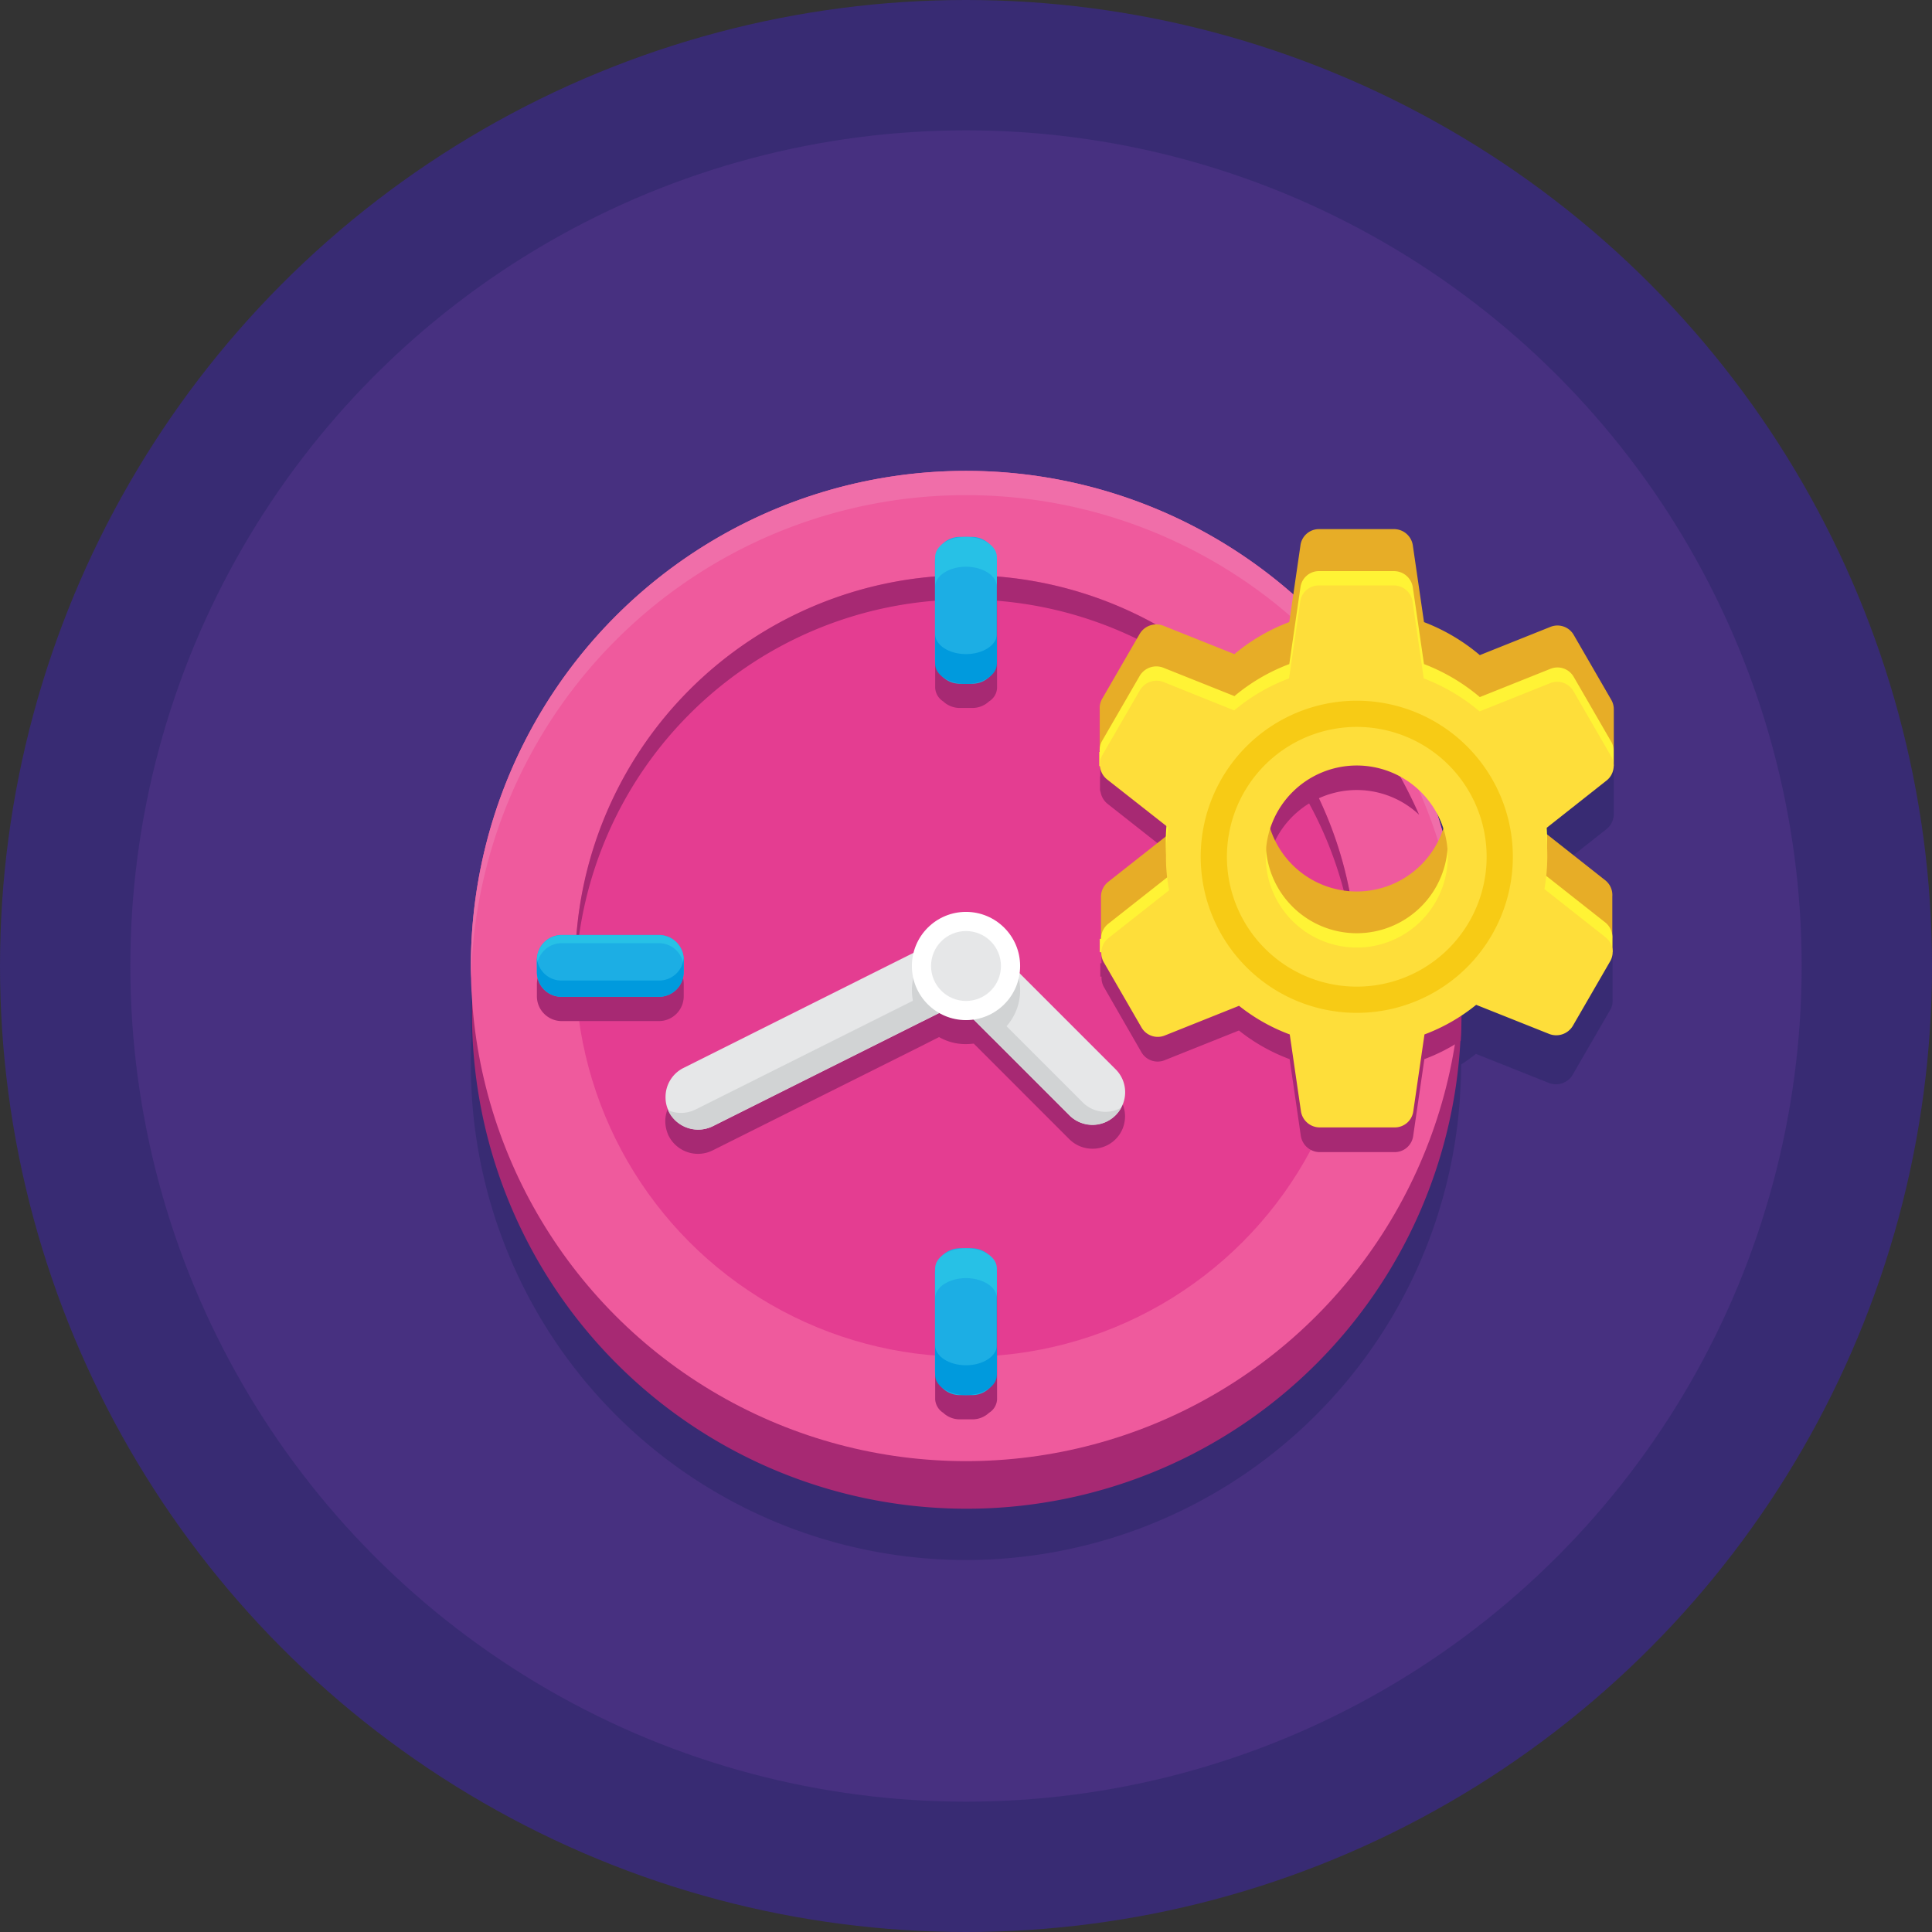
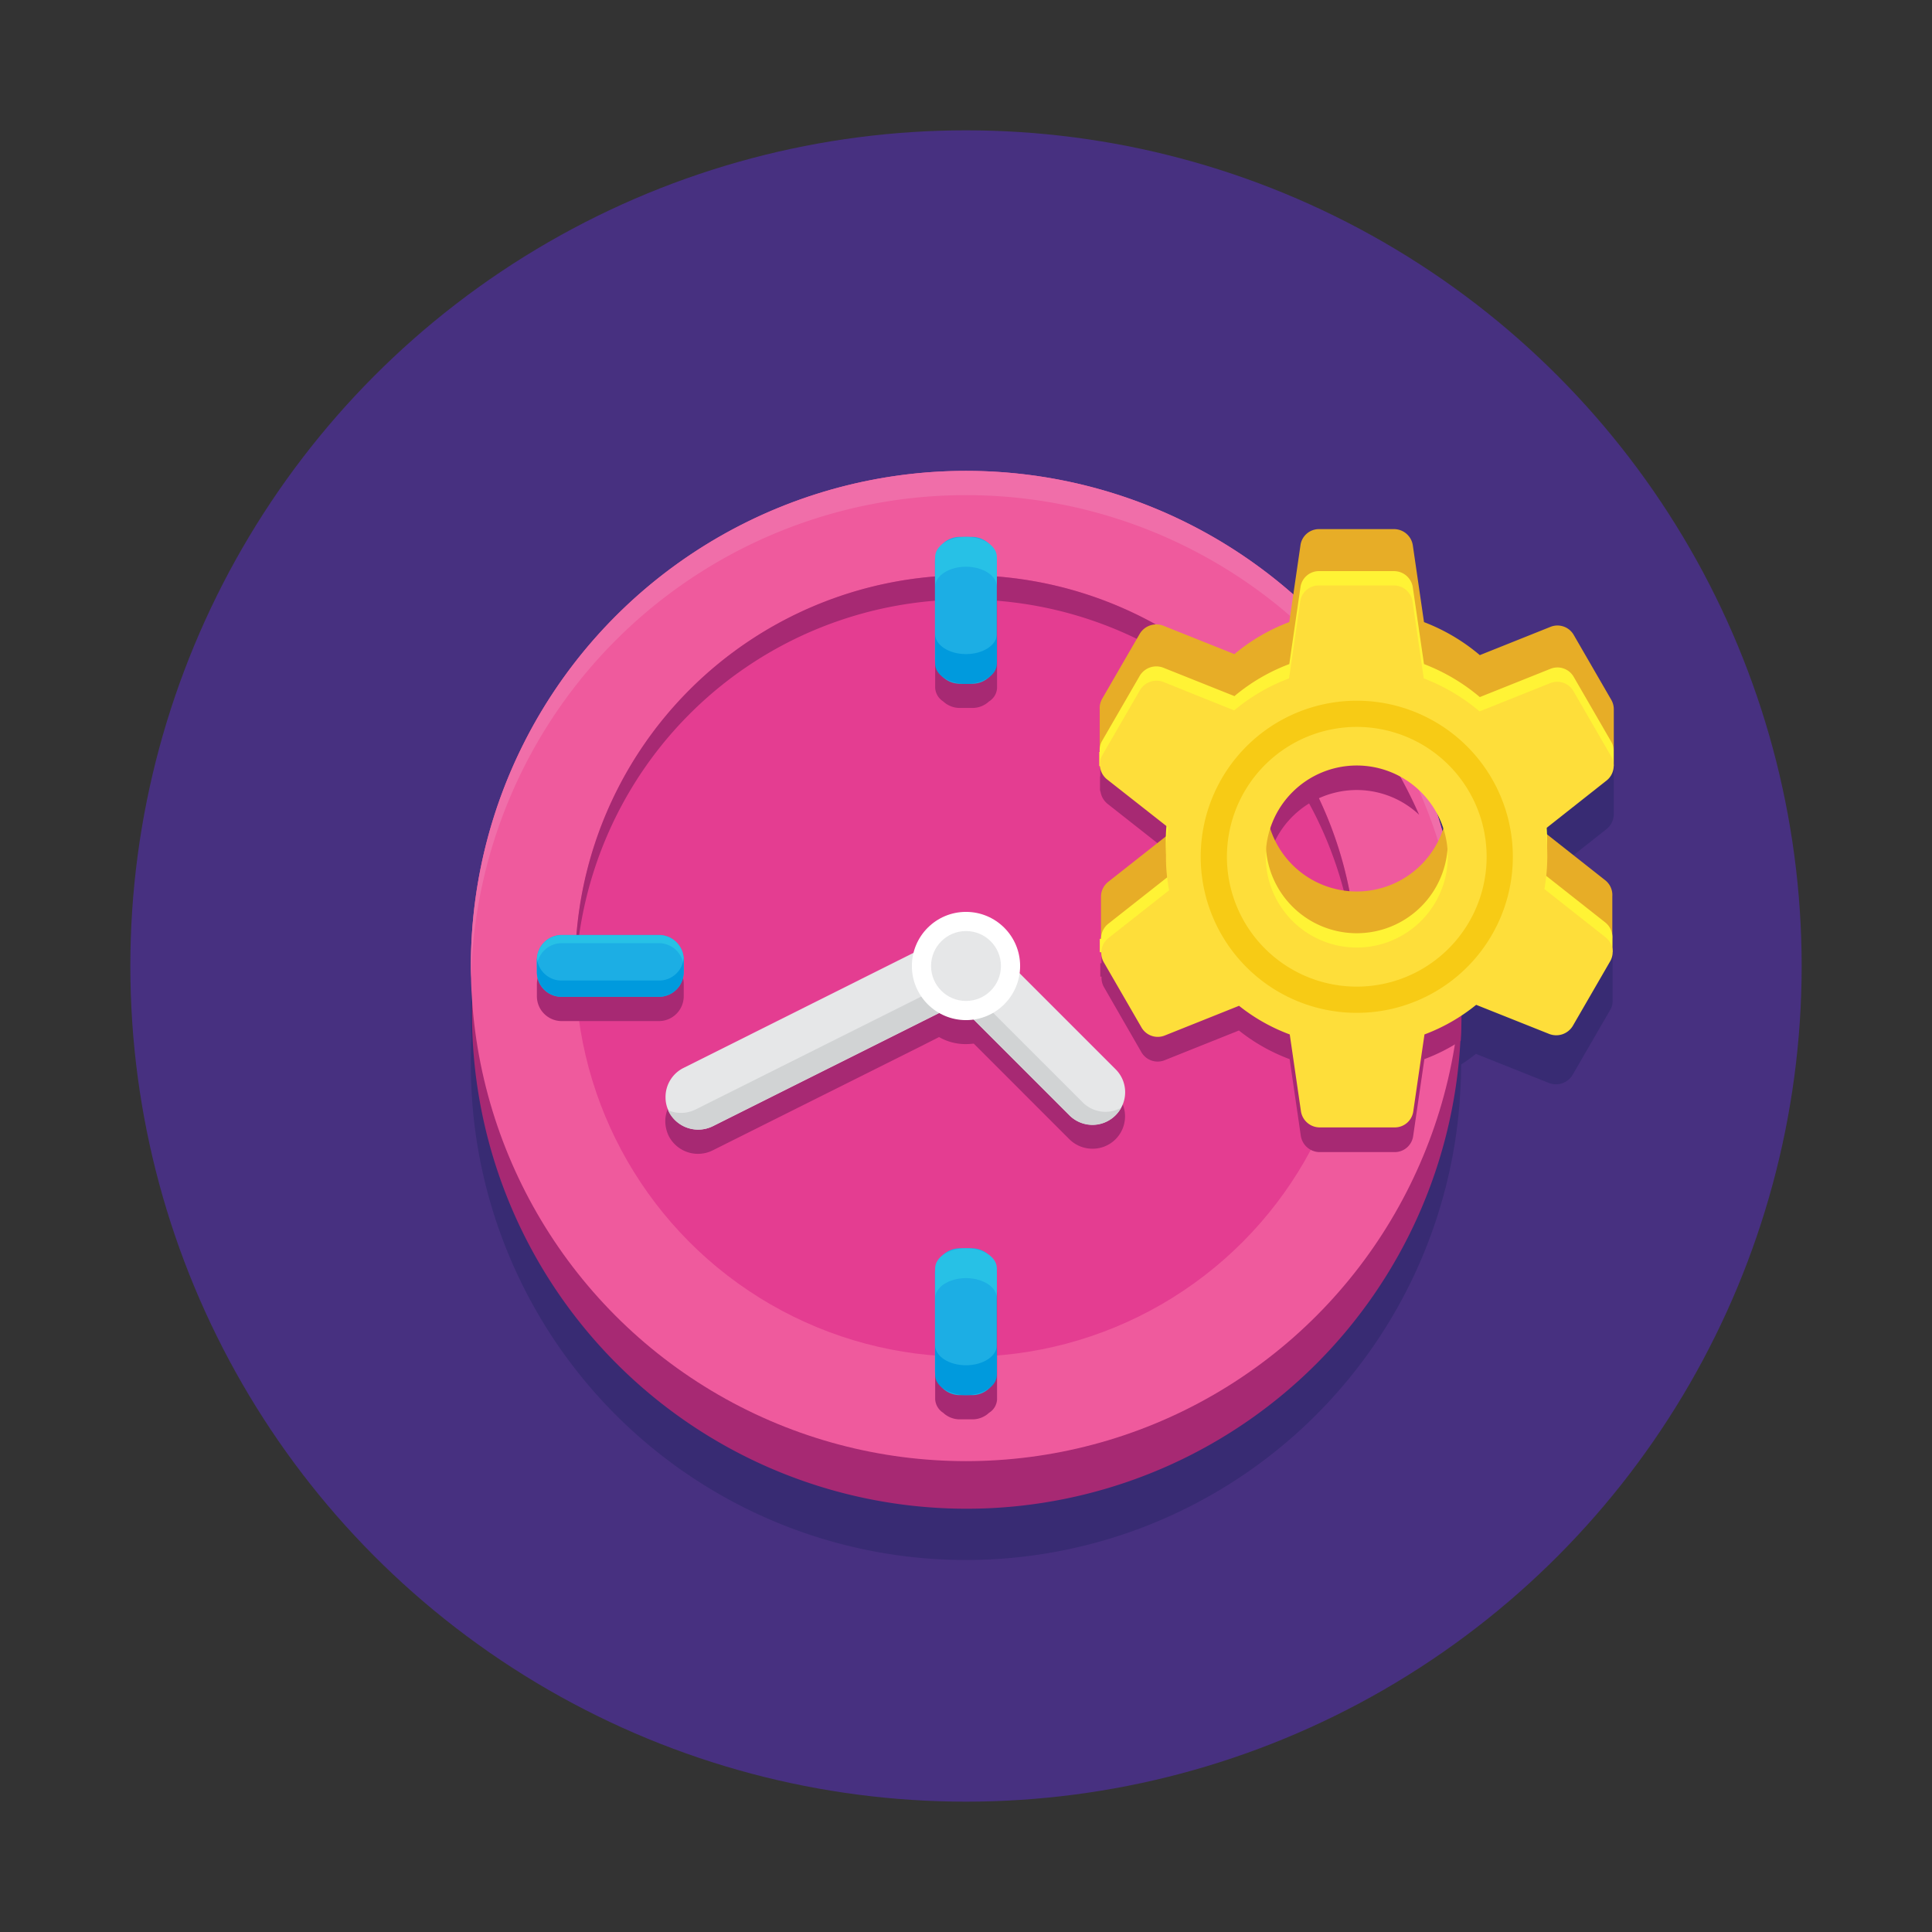
<svg xmlns="http://www.w3.org/2000/svg" width="160" height="160" viewBox="0 0 160 160">
  <rect x="0" y="0" width="160" height="160" fill="#333333" stroke="none" />
  <defs>
    <style>
            .cls-1{fill:#382b73}.cls-2{fill:#473080}.cls-3{fill:#a72973}.cls-4{fill:#ef5a9d}.cls-5{fill:#f06ea9}.cls-6{fill:#e43d91}.cls-7{fill:#1caee4}.cls-8{fill:#27c1e6}.cls-9{fill:#009add}.cls-10{fill:#e6e7e8}.cls-11{fill:#d1d3d4}.cls-12{fill:#fff}.cls-13{fill:#e7ad27}.cls-14{fill:#fff335}.cls-15{fill:#fede3a}.cls-16{fill:#f7cb15}
        </style>
  </defs>
  <g id="management" transform="translate(-102 -102)">
    <g id="Group_295" data-name="Group 295" transform="translate(102 102)">
      <g id="Group_293" data-name="Group 293">
-         <circle id="Ellipse_81" cx="80" cy="80" r="80" class="cls-1" data-name="Ellipse 81" />
-       </g>
+         </g>
      <g id="Group_294" data-name="Group 294" transform="translate(10.794 10.794)">
        <circle id="Ellipse_82" cx="69.206" cy="69.206" r="69.206" class="cls-2" data-name="Ellipse 82" />
      </g>
    </g>
    <g id="Group_296" data-name="Group 296" transform="translate(140.995 145.015)">
      <path id="Path_438" d="M390.05 341.648a1.6 1.6 0 0 0 .6-1.186v-4.7a1.572 1.572 0 0 0-.2-.784l-3.116-5.387a1.552 1.552 0 0 0-1.95-.663l-5.829 2.332a15.968 15.968 0 0 0-4.623-2.734l-.925-6.352a1.577 1.577 0 0 0-1.548-1.347h-6.211a1.544 1.544 0 0 0-1.548 1.347l-.583 4.08c-.342-.3-.683-.6-1.025-.884a40.864 40.864 0 0 0-14.854-7.819 37.432 37.432 0 0 0-2.955-.724 41.819 41.819 0 0 0-16.523 0q-1.508.3-2.955.724a39.54 39.54 0 0 0-3.819 1.286 40.981 40.981 0 0 0-11.055 6.513c-.5.422-1.005.844-1.487 1.286s-.965.884-1.427 1.367a26.09 26.09 0 0 0-.683.7c-.683.7-1.327 1.447-1.95 2.211-.422.5-.824 1.025-1.226 1.548s-.784 1.065-1.146 1.608a40.451 40.451 0 0 0-3.377 6.05 29.36 29.36 0 0 0-.784 1.849A40.664 40.664 0 0 0 296 357.005c0 .683.02 1.347.04 2.01-.04.663-.04 1.327-.04 2.01a41 41 0 0 0 81.95 2.171q.06-1.025.06-2.05c.422-.281.844-.583 1.226-.884l6.05 2.412a1.6 1.6 0 0 0 1.95-.663l3.116-5.387a1.451 1.451 0 0 0 .2-.864v-4.482a1.555 1.555 0 0 0-.583-1.327l-4.824-3.8c0-.2-.02-.4-.04-.6zm-13.99 2.852a6.957 6.957 0 0 1 .462 1.126c-.02.06-.04.141-.06.2-.12-.439-.262-.881-.402-1.326z" class="cls-1" data-name="Path 438" transform="translate(-296 -316)" />
    </g>
    <g id="Group_342" data-name="Group 342" transform="translate(140.995 140.995)">
      <g id="Group_297" data-name="Group 297" transform="translate(0 4.02)">
        <path id="Path_439" d="M378.01 357.005q0 1.085-.06 2.171a40.957 40.957 0 1 1-3.417-18.714 41.68 41.68 0 0 1 1.588 4.181 41.188 41.188 0 0 1 1.889 12.362z" class="cls-3" data-name="Path 439" transform="translate(-296 -316)" />
      </g>
      <g id="Group_298" data-name="Group 298">
        <circle id="Ellipse_83" cx="41.005" cy="41.005" r="41.005" class="cls-4" data-name="Ellipse 83" />
      </g>
      <g id="Group_299" data-name="Group 299">
        <path id="Path_440" d="M337.005 298.01a40.984 40.984 0 0 1 40.985 40c0-.342.02-.663.02-1.005a41.005 41.005 0 1 0-82.01 0c0 .342 0 .663.02 1.005a40.984 40.984 0 0 1 40.985-40z" class="cls-5" data-name="Path 440" transform="translate(-296 -296)" />
      </g>
      <g id="Group_300" data-name="Group 300" transform="translate(8.643 8.643)">
        <circle id="Ellipse_84" cx="32.362" cy="32.362" r="32.362" class="cls-6" data-name="Ellipse 84" />
      </g>
      <g id="Group_301" data-name="Group 301" transform="translate(8.643 8.643)">
        <path id="Path_441" d="M371.362 341.01a32.359 32.359 0 0 1 32.338 31.357c.02-.342.02-.663.02-1.005a32.362 32.362 0 0 0-64.724 0c0 .342 0 .663.02 1.005a32.359 32.359 0 0 1 32.346-31.357z" class="cls-3" data-name="Path 441" transform="translate(-339 -339)" />
      </g>
      <g id="Group_306" data-name="Group 306" transform="translate(5.467 7.477)">
        <g id="Group_302" data-name="Group 302" transform="translate(32.985)">
          <path id="Path_442" d="M492.406 334.848a1.434 1.434 0 0 0-.663-1.106 2 2 0 0 0-1.387-.543h-1.006a2.033 2.033 0 0 0-1.387.543 1.381 1.381 0 0 0-.663 1.106V343.708a1.434 1.434 0 0 0 .663 1.106 2 2 0 0 0 1.387.543h1.025a2 2 0 0 0 1.387-.543 1.381 1.381 0 0 0 .663-1.106V334.848z" class="cls-3" data-name="Path 442" transform="translate(-487.3 -333.2)" />
        </g>
        <g id="Group_303" data-name="Group 303" transform="translate(32.985 58.915)">
          <path id="Path_443" d="M492.406 627.948a1.434 1.434 0 0 0-.663-1.106 2 2 0 0 0-1.387-.543h-1.006a2.032 2.032 0 0 0-1.387.543 1.381 1.381 0 0 0-.663 1.106V636.808a1.434 1.434 0 0 0 .663 1.106 2 2 0 0 0 1.387.543h1.025a2 2 0 0 0 1.387-.543 1.381 1.381 0 0 0 .663-1.106V627.948z" class="cls-3" data-name="Path 443" transform="translate(-487.3 -626.3)" />
        </g>
        <g id="Group_304" data-name="Group 304" transform="translate(58.915 32.985)">
          <path id="Path_444" d="M628.461 499.853v-.5a2.033 2.033 0 0 0-.543-1.387 1.381 1.381 0 0 0-1.106-.663h-8.864a1.434 1.434 0 0 0-1.106.663 2 2 0 0 0-.543 1.387v1.025a2 2 0 0 0 .543 1.387 1.381 1.381 0 0 0 1.106.663h8.864a1.434 1.434 0 0 0 1.106-.663 2 2 0 0 0 .543-1.387z" class="cls-3" data-name="Path 444" transform="translate(-616.3 -497.3)" />
        </g>
        <g id="Group_305" data-name="Group 305" transform="translate(0 32.985)">
          <path id="Path_445" d="M333.311 497.3h-8.06a2.059 2.059 0 0 0-2.05 2.05v1.005a2.059 2.059 0 0 0 2.05 2.05h8.06a2.059 2.059 0 0 0 2.05-2.05v-1.005a2.033 2.033 0 0 0-2.05-2.05z" class="cls-3" data-name="Path 445" transform="translate(-323.2 -497.3)" />
        </g>
      </g>
      <g id="Group_315" data-name="Group 315" transform="translate(38.432 5.467)">
        <g id="Group_310" data-name="Group 310">
          <g id="Group_307" data-name="Group 307">
            <path id="Path_446" d="M490.275 335.361h-1.025a2.059 2.059 0 0 1-2.05-2.05v-8.06a2.059 2.059 0 0 1 2.05-2.05h1.025a2.059 2.059 0 0 1 2.05 2.05v8.06a2.021 2.021 0 0 1-2.05 2.05z" class="cls-7" data-name="Path 446" transform="translate(-487.2 -323.2)" />
          </g>
          <g id="Group_308" data-name="Group 308" transform="translate(.02)">
            <path id="Path_447" d="M489.853 323.2c-1.407 0-2.553.744-2.553 1.648v2.472c0-.9 1.146-1.648 2.553-1.648s2.553.744 2.553 1.648v-2.472c0-.904-1.146-1.648-2.553-1.648z" class="cls-8" data-name="Path 447" transform="translate(-487.3 -323.2)" />
          </g>
          <g id="Group_309" data-name="Group 309" transform="translate(.02 8.06)">
            <path id="Path_448" d="M489.853 364.948c-1.407 0-2.553-.744-2.553-1.648v2.472c0 .9 1.146 1.648 2.553 1.648s2.553-.744 2.553-1.648V363.3c0 .9-1.146 1.648-2.553 1.648z" class="cls-9" data-name="Path 448" transform="translate(-487.3 -363.3)" />
          </g>
        </g>
        <g id="Group_314" data-name="Group 314" transform="translate(0 58.915)">
          <g id="Group_311" data-name="Group 311">
            <path id="Path_449" d="M490.275 628.461h-1.025a2.059 2.059 0 0 1-2.05-2.05v-8.06a2.059 2.059 0 0 1 2.05-2.05h1.025a2.059 2.059 0 0 1 2.05 2.05v8.06a2.033 2.033 0 0 1-2.05 2.05z" class="cls-7" data-name="Path 449" transform="translate(-487.2 -616.3)" />
          </g>
          <g id="Group_312" data-name="Group 312" transform="translate(.02)">
            <path id="Path_450" d="M489.853 616.3c-1.407 0-2.553.744-2.553 1.648v2.472c0-.9 1.146-1.648 2.553-1.648s2.553.744 2.553 1.648v-2.472c0-.924-1.146-1.648-2.553-1.648z" class="cls-8" data-name="Path 450" transform="translate(-487.3 -616.3)" />
          </g>
          <g id="Group_313" data-name="Group 313" transform="translate(.02 8.04)">
            <path id="Path_451" d="M489.853 657.948c-1.407 0-2.553-.744-2.553-1.648v2.472c0 .9 1.146 1.648 2.553 1.648s2.553-.744 2.553-1.648V656.3c0 .9-1.146 1.648-2.553 1.648z" class="cls-9" data-name="Path 451" transform="translate(-487.3 -656.3)" />
          </g>
        </g>
      </g>
      <g id="Group_324" data-name="Group 324" transform="translate(5.467 38.432)">
        <g id="Group_319" data-name="Group 319" transform="translate(58.894)">
          <g id="Group_316" data-name="Group 316" transform="translate(.02)">
            <path id="Path_452" d="M616.3 490.275v-1.025a2.059 2.059 0 0 1 2.05-2.05h8.06a2.059 2.059 0 0 1 2.05 2.05v1.025a2.059 2.059 0 0 1-2.05 2.05h-8.06a2.021 2.021 0 0 1-2.05-2.05z" class="cls-7" data-name="Path 452" transform="translate(-616.3 -487.2)" />
          </g>
          <g id="Group_317" data-name="Group 317" transform="translate(8.06 .02)">
            <path id="Path_453" d="M660.421 489.853c0-1.407-.744-2.553-1.648-2.553H656.3c.9 0 1.648 1.146 1.648 2.553s-.744 2.553-1.648 2.553h2.472c.905 0 1.649-1.146 1.649-2.553z" class="cls-8" data-name="Path 453" transform="translate(-656.3 -487.3)" />
          </g>
          <g id="Group_318" data-name="Group 318" transform="translate(0 .02)">
            <path id="Path_454" d="M618.672 489.853c0-1.407.744-2.553 1.648-2.553h-2.472c-.9 0-1.648 1.146-1.648 2.553s.744 2.553 1.648 2.553h2.472c-.904 0-1.648-1.146-1.648-2.553z" class="cls-9" data-name="Path 454" transform="translate(-616.2 -487.3)" />
          </g>
        </g>
        <g id="Group_321" data-name="Group 321">
          <g id="Group_320" data-name="Group 320">
            <path id="Path_455" d="M323.2 490.275v-1.025a2.059 2.059 0 0 1 2.05-2.05h8.06a2.059 2.059 0 0 1 2.05 2.05v1.025a2.059 2.059 0 0 1-2.05 2.05h-8.06a2.033 2.033 0 0 1-2.05-2.05z" class="cls-7" data-name="Path 455" transform="translate(-323.2 -487.2)" />
          </g>
        </g>
        <g id="Group_322" data-name="Group 322" transform="translate(0 .02)">
          <path id="Path_456" d="M333.311 487.3h-8.06a2.059 2.059 0 0 0-2.05 2.05v.663a2.059 2.059 0 0 1 2.05-2.05h8.06a2.059 2.059 0 0 1 2.05 2.05v-.663a2.033 2.033 0 0 0-2.05-2.05z" class="cls-8" data-name="Path 456" transform="translate(-323.2 -487.3)" />
        </g>
        <g id="Group_323" data-name="Group 323" transform="translate(0 1.889)">
          <path id="Path_457" d="M333.311 498.489h-8.06a2.044 2.044 0 0 1-2.05-1.889v1.186a2.059 2.059 0 0 0 2.05 2.05h8.06a2.059 2.059 0 0 0 2.05-2.05V496.6a2.044 2.044 0 0 1-2.05 1.889z" class="cls-9" data-name="Path 457" transform="translate(-323.2 -496.6)" />
        </g>
      </g>
      <g id="Group_335" data-name="Group 335" transform="translate(16.101 36.523)">
        <g id="Group_325" data-name="Group 325" transform="translate(0 2.03)">
          <path id="Path_458" d="M413.386 500.805l-7.94-7.94a5.675 5.675 0 0 0 .04-.583 4.49 4.49 0 0 0-8.844-1.085l-19.055 9.503a2.706 2.706 0 0 0-1.487 2.412 2.862 2.862 0 0 0 .281 1.206 2.722 2.722 0 0 0 3.638 1.206l17.327-8.663 1.427-.724a4.4 4.4 0 0 0 2.231.583c.221 0 .442-.02.643-.04l1.508 1.508 6.412 6.412a2.71 2.71 0 0 0 1.91.784 2.683 2.683 0 0 0 1.91-4.583z" class="cls-3" data-name="Path 458" transform="translate(-376.1 -487.8)" />
        </g>
        <g id="Group_326" data-name="Group 326" transform="translate(.02 1.749)">
          <path id="Path_459" d="M402.431 491.244l-2.01 1.005-2.975 1.487-17.326 8.664a2.734 2.734 0 0 1-3.638-1.206 2.589 2.589 0 0 1-.281-1.206 2.684 2.684 0 0 1 1.487-2.412l22.331-11.176.161.342 1.005 1.99z" class="cls-10" data-name="Path 459" transform="translate(-376.2 -486.4)" />
        </g>
        <g id="Group_327" data-name="Group 327" transform="translate(.221 1.749)">
          <path id="Path_460" d="M400.8 486.4l-.563.281 1.588 3.156-22.332 11.176a2.7 2.7 0 0 1-2.291.06l.06.121a2.722 2.722 0 0 0 3.638 1.206l22.332-11.176z" class="cls-11" data-name="Path 460" transform="translate(-377.2 -486.4)" />
        </g>
        <g id="Group_328" data-name="Group 328" transform="translate(22.854 2.412)">
          <path id="Path_461" d="M504.232 504.132a2.718 2.718 0 0 1-3.819 0L494 497.72l-2.834-2.834-1.367-1.367 2.131-2.131 1.688-1.688 10.613 10.613a2.681 2.681 0 0 1 .001 3.819z" class="cls-10" data-name="Path 461" transform="translate(-489.8 -489.7)" />
        </g>
        <g id="Group_331" data-name="Group 331" transform="translate(22.854 2.412)">
          <g id="Group_329" data-name="Group 329" transform="translate(1.085)">
            <path id="Path_462" d="M497.934 489.7l-2.734 2.734z" class="cls-11" data-name="Path 462" transform="translate(-495.2 -489.7)" />
          </g>
          <g id="Group_330" data-name="Group 330" transform="translate(0 2.734)">
            <path id="Path_463" d="M501.5 513.913L490.885 503.3l-1.085 1.085L500.413 515a2.681 2.681 0 0 0 3.819 0 2.787 2.787 0 0 0 .462-.623 2.661 2.661 0 0 1-3.194-.464z" class="cls-11" data-name="Path 463" transform="translate(-489.8 -503.3)" />
          </g>
        </g>
        <g id="Group_332" data-name="Group 332" transform="translate(20.422 1.99)">
-           <path id="Path_464" d="M486.665 492.1a4.484 4.484 0 0 1-2.332 3.94l-2.834-2.834-2.975 1.487a4.5 4.5 0 0 1 2.754-6.995 4.617 4.617 0 0 1 .9-.1 4.47 4.47 0 0 1 4.141 2.774 4.57 4.57 0 0 1 .346 1.728z" class="cls-11" data-name="Path 464" transform="translate(-477.7 -487.6)" />
-         </g>
+           </g>
        <g id="Group_333" data-name="Group 333" transform="translate(20.422)">
          <circle id="Ellipse_85" cx="4.482" cy="4.482" r="4.482" class="cls-12" data-name="Ellipse 85" />
        </g>
        <g id="Group_334" data-name="Group 334" transform="translate(22.01 1.588)">
          <circle id="Ellipse_86" cx="2.894" cy="2.894" r="2.894" class="cls-10" data-name="Ellipse 86" />
        </g>
      </g>
      <g id="Group_336" data-name="Group 336" transform="translate(52.101 14.03)">
        <path id="Path_465" d="M583.22 384.433a7.547 7.547 0 0 1-13.93-1.025 7.543 7.543 0 0 1 12.342-3.156 41.181 41.181 0 0 0-10.673-14.452l-.08.5a15.588 15.588 0 0 0-4.543 2.653l-5.889-2.352a1.6 1.6 0 0 0-1.95.663l-3.075 5.407a1.55 1.55 0 0 0-.2.884v3.518h-.02v1.166h.02v.1l.02-.02a1.618 1.618 0 0 0 .583 1.025l4.925 3.879c-.02.281-.04.563-.04.844l-4.784 3.779a1.582 1.582 0 0 0-.6 1.226v3.477h-.1v1.106h.1v.08a1.572 1.572 0 0 0 .2.784l3.1 5.387a1.552 1.552 0 0 0 1.95.663l6.131-2.452a15.2 15.2 0 0 0 4.2 2.372l.925 6.352a1.592 1.592 0 0 0 1.548 1.347h6.211a1.544 1.544 0 0 0 1.548-1.347l.925-6.352a15.176 15.176 0 0 0 3.015-1.528q.06-1.085.06-2.171a41.842 41.842 0 0 0-1.919-12.357z" class="cls-3" data-name="Path 465" transform="translate(-555.2 -365.8)" />
      </g>
      <g id="Group_341" data-name="Group 341" transform="translate(52.04 4.824)">
        <g id="Group_337" data-name="Group 337" transform="translate(.036)">
          <path id="Path_466" d="M597.658 339.638v-4.7a1.572 1.572 0 0 0-.2-.784l-3.116-5.387a1.552 1.552 0 0 0-1.95-.663l-5.829 2.332a15.967 15.967 0 0 0-4.623-2.734l-.925-6.352a1.577 1.577 0 0 0-1.548-1.35h-6.211a1.544 1.544 0 0 0-1.548 1.347l-.925 6.352a15.587 15.587 0 0 0-4.543 2.653L560.352 328a1.6 1.6 0 0 0-1.95.663l-3.116 5.387a1.55 1.55 0 0 0-.2.884v4.784l1.588-1.829v-1.045l4.06 3.2a15.842 15.842 0 0 0-.181 2.412 14.165 14.165 0 0 0 .261 2.794l-5.025 3.96a1.582 1.582 0 0 0-.6 1.226v4.664l1.427-1.769 1.884 3.269a1.552 1.552 0 0 0 1.95.663l6.131-2.452a15.2 15.2 0 0 0 4.2 2.372l.925 6.352a1.577 1.577 0 0 0 1.548 1.347h6.211a1.544 1.544 0 0 0 1.548-1.347l.925-6.352a15.307 15.307 0 0 0 4.281-2.452l6.05 2.412a1.6 1.6 0 0 0 1.95-.663l1.829-3.176 1.487 1.729v-4.623a1.555 1.555 0 0 0-.583-1.327l-5.045-3.98a15.706 15.706 0 0 0 .08-4.985l4.08-3.216v.945zm-21.286 10.372a7.538 7.538 0 1 1 7.538-7.538 7.54 7.54 0 0 1-7.538 7.538z" class="cls-13" data-name="Path 466" transform="translate(-555.081 -320)" />
        </g>
        <g id="Group_338" data-name="Group 338" transform="translate(0 3.477)">
          <path id="Path_467" d="M597.312 351.451l-3.116-5.387a1.552 1.552 0 0 0-1.95-.663l-5.829 2.332a15.967 15.967 0 0 0-4.623-2.733l-.925-6.352a1.577 1.577 0 0 0-1.548-1.347h-6.211a1.544 1.544 0 0 0-1.548 1.347l-.923 6.352a15.587 15.587 0 0 0-4.543 2.653l-5.889-2.352a1.6 1.6 0 0 0-1.95.663l-3.116 5.387a1.524 1.524 0 0 0-.2.925h-.04v1.166h.724l4.965 3.9a15.842 15.842 0 0 0-.181 2.412 14.165 14.165 0 0 0 .261 2.794l-5.025 3.96a1.591 1.591 0 0 0-.6 1.246h-.1v1.106h.5l2.915 5.045a1.552 1.552 0 0 0 1.95.663l6.131-2.452a15.2 15.2 0 0 0 4.2 2.372l.925 6.352a1.577 1.577 0 0 0 1.548 1.347h6.211a1.544 1.544 0 0 0 1.548-1.347l.925-6.352a15.308 15.308 0 0 0 4.281-2.452l6.05 2.412a1.6 1.6 0 0 0 1.95-.663l2.854-4.945h.462v-1.105a1.579 1.579 0 0 0-.6-1.347l-5.045-3.98a15.706 15.706 0 0 0 .08-4.985l5.065-4 .02-.02h.583v-1.166a1.443 1.443 0 0 0-.186-.786zm-21.085 15.839a7.538 7.538 0 1 1 7.538-7.538 7.54 7.54 0 0 1-7.538 7.538z" class="cls-14" data-name="Path 467" transform="translate(-554.9 -337.3)" />
        </g>
        <g id="Group_339" data-name="Group 339" transform="translate(.055 4.663)">
          <path id="Path_468" d="M597.029 372.326l-5.045-3.98a15.706 15.706 0 0 0 .08-4.985l5.065-4a1.558 1.558 0 0 0 .382-2.01l-3.116-5.387a1.552 1.552 0 0 0-1.95-.663l-5.829 2.332a15.967 15.967 0 0 0-4.623-2.734l-.925-6.352a1.577 1.577 0 0 0-1.548-1.347h-6.21a1.544 1.544 0 0 0-1.548 1.347l-.925 6.352a15.587 15.587 0 0 0-4.543 2.653l-5.849-2.352a1.6 1.6 0 0 0-1.95.663l-3.116 5.387a1.577 1.577 0 0 0 .382 2.01l5.065 3.98a15.85 15.85 0 0 0-.181 2.412 14.165 14.165 0 0 0 .261 2.794l-5.025 3.96a1.558 1.558 0 0 0-.382 2.01l3.116 5.387a1.552 1.552 0 0 0 1.95.663l6.131-2.452a15.2 15.2 0 0 0 4.2 2.372l.925 6.352a1.577 1.577 0 0 0 1.548 1.347h6.211a1.544 1.544 0 0 0 1.548-1.347l.925-6.352a15.308 15.308 0 0 0 4.281-2.452l6.05 2.412a1.6 1.6 0 0 0 1.95-.663l3.116-5.387a1.548 1.548 0 0 0-.421-1.97zm-20.583.864a7.538 7.538 0 1 1 7.538-7.538 7.54 7.54 0 0 1-7.538 7.538z" class="cls-15" data-name="Path 468" transform="translate(-555.174 -343.2)" />
        </g>
        <g id="Group_340" data-name="Group 340" transform="translate(8.402 14.211)">
          <path id="Path_469" d="M609.625 390.7a12.925 12.925 0 1 0 12.925 12.925 12.928 12.928 0 0 0-12.925-12.925zm0 23.678a10.754 10.754 0 1 1 10.754-10.754 10.753 10.753 0 0 1-10.754 10.754z" class="cls-16" data-name="Path 469" transform="translate(-596.7 -390.7)" />
        </g>
      </g>
    </g>
  </g>
</svg>